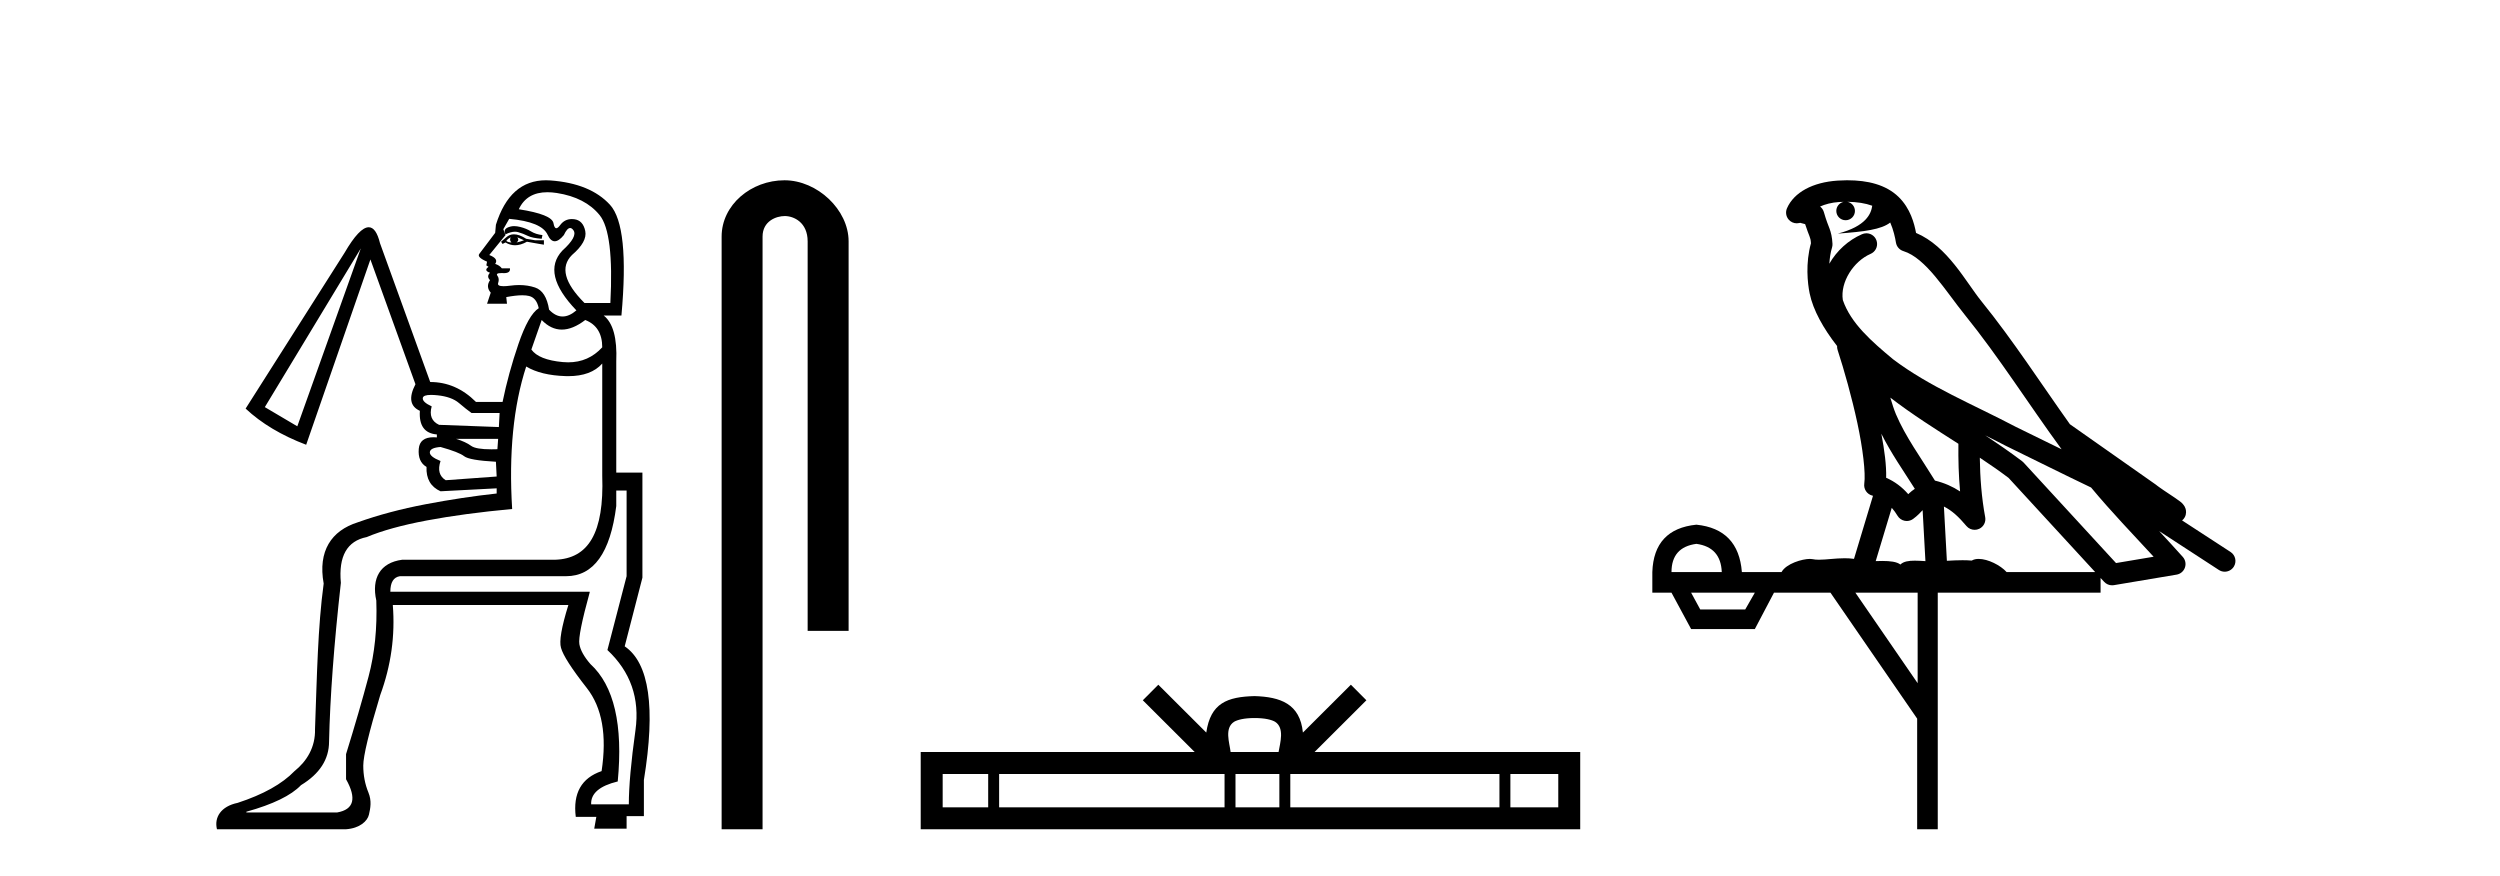
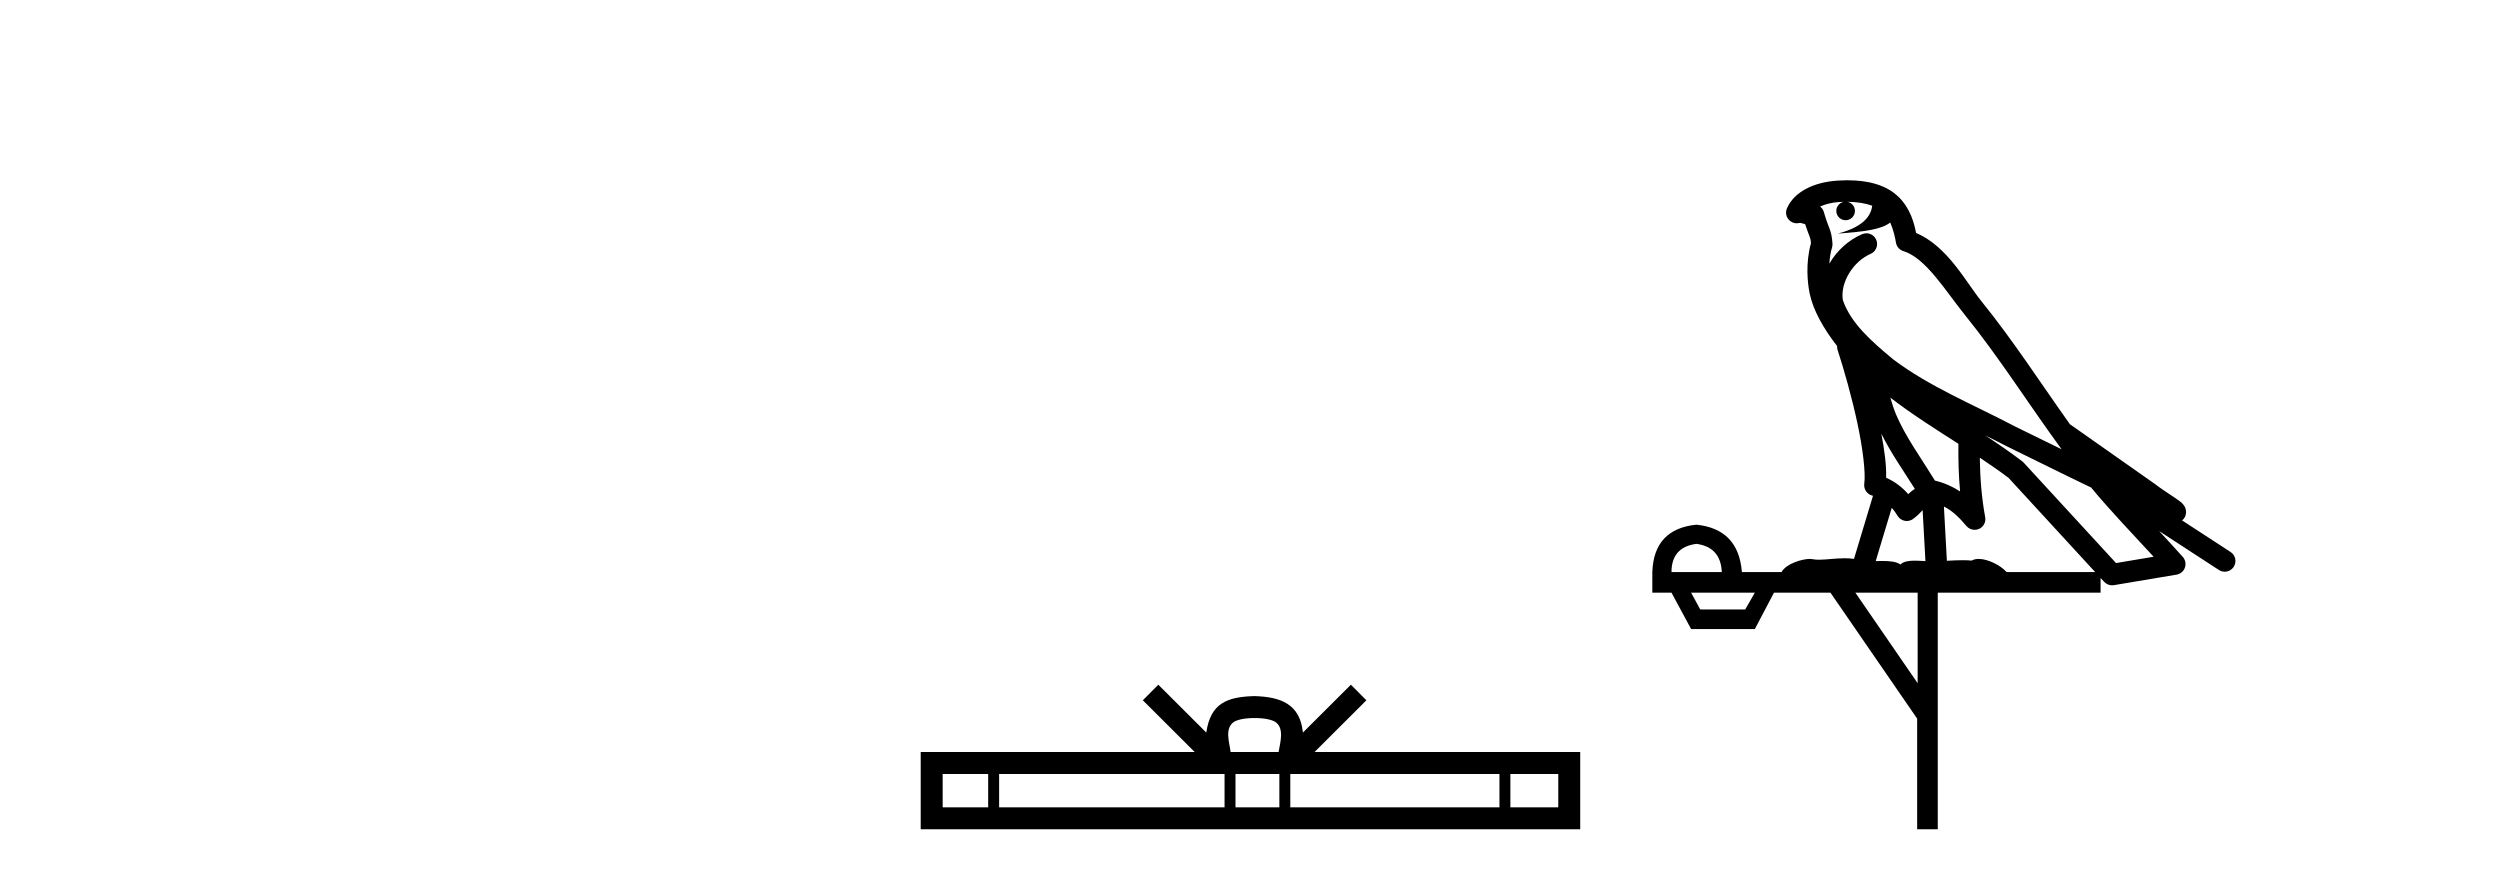
<svg xmlns="http://www.w3.org/2000/svg" width="117.0" height="41.0">
-   <path d="M 24.062 10.582 C 23.997 10.582 23.937 10.59 23.883 10.605 C 23.756 10.639 23.675 10.685 23.641 10.743 C 23.606 10.8 23.612 10.875 23.658 10.967 C 23.823 10.885 23.97 10.844 24.099 10.844 C 24.151 10.844 24.2 10.851 24.246 10.864 C 24.407 10.91 24.557 10.967 24.695 11.036 C 24.833 11.106 25.052 11.152 25.351 11.175 L 25.386 11.002 C 25.179 10.979 25 10.921 24.85 10.829 C 24.701 10.737 24.534 10.668 24.349 10.622 C 24.244 10.596 24.148 10.582 24.062 10.582 ZM 23.9 11.106 C 23.854 11.198 23.865 11.278 23.935 11.347 C 23.842 11.347 23.762 11.324 23.693 11.278 C 23.739 11.209 23.808 11.152 23.9 11.106 ZM 24.211 11.106 L 24.522 11.244 C 24.407 11.29 24.292 11.324 24.176 11.347 C 24.269 11.278 24.28 11.198 24.211 11.106 ZM 24.053 10.966 C 23.916 10.966 23.796 11.012 23.693 11.106 L 23.451 11.313 L 23.52 11.417 L 23.658 11.347 C 23.799 11.434 23.948 11.478 24.104 11.478 C 24.28 11.478 24.465 11.423 24.66 11.313 L 25.248 11.417 L 25.455 11.451 L 25.455 11.244 L 25.04 11.244 L 24.626 11.175 C 24.41 11.035 24.219 10.966 24.053 10.966 ZM 25.618 8.996 C 25.756 8.996 25.903 9.008 26.06 9.032 C 26.947 9.171 27.615 9.516 28.064 10.069 C 28.513 10.622 28.68 11.992 28.565 14.181 L 27.355 14.181 C 26.411 13.236 26.215 12.488 26.768 11.935 C 27.252 11.52 27.459 11.146 27.39 10.812 C 27.321 10.478 27.148 10.294 26.872 10.259 C 26.834 10.254 26.797 10.252 26.762 10.252 C 26.537 10.252 26.354 10.346 26.215 10.535 C 26.144 10.632 26.084 10.681 26.035 10.681 C 25.974 10.681 25.93 10.603 25.904 10.449 C 25.858 10.173 25.317 9.954 24.28 9.793 C 24.527 9.261 24.973 8.996 25.618 8.996 ZM 23.831 10.242 C 24.845 10.334 25.443 10.582 25.628 10.985 C 25.721 11.189 25.832 11.291 25.962 11.291 C 26.087 11.291 26.229 11.195 26.388 11.002 C 26.491 10.781 26.589 10.671 26.683 10.671 C 26.736 10.671 26.787 10.707 26.837 10.777 C 26.975 10.973 26.803 11.29 26.319 11.728 C 25.651 12.442 25.87 13.375 26.975 14.526 C 26.752 14.717 26.536 14.812 26.328 14.812 C 26.109 14.812 25.898 14.705 25.697 14.492 C 25.605 13.916 25.386 13.57 25.04 13.455 C 24.81 13.378 24.562 13.34 24.295 13.34 C 24.162 13.34 24.025 13.35 23.883 13.369 C 23.757 13.386 23.653 13.394 23.568 13.394 C 23.365 13.394 23.28 13.346 23.313 13.248 C 23.359 13.11 23.347 12.995 23.278 12.902 C 23.217 12.82 23.278 12.78 23.462 12.78 C 23.485 12.78 23.51 12.78 23.537 12.781 C 23.553 12.782 23.569 12.783 23.584 12.783 C 23.793 12.783 23.887 12.707 23.865 12.557 L 23.485 12.557 C 23.416 12.465 23.313 12.396 23.174 12.35 C 23.29 12.188 23.197 12.05 22.898 11.935 L 23.658 11.002 L 23.555 10.726 L 23.831 10.242 ZM 27.39 14.976 C 27.92 15.183 28.185 15.609 28.185 16.254 C 27.757 16.723 27.225 16.957 26.59 16.957 C 26.507 16.957 26.422 16.953 26.336 16.945 C 25.587 16.876 25.098 16.68 24.868 16.358 L 25.351 14.976 C 25.639 15.275 25.953 15.425 26.293 15.425 C 26.633 15.425 26.998 15.275 27.39 14.976 ZM 16.886 11.624 L 13.914 19.951 L 12.394 19.053 L 16.886 11.624 ZM 20.173 18.482 C 20.261 18.482 20.362 18.488 20.479 18.5 C 20.917 18.546 21.251 18.667 21.481 18.863 C 21.712 19.059 21.907 19.214 22.069 19.329 L 23.382 19.329 L 23.347 19.986 L 20.548 19.882 C 20.203 19.721 20.088 19.433 20.203 19.018 C 19.903 18.88 19.765 18.748 19.788 18.621 C 19.805 18.528 19.933 18.482 20.173 18.482 ZM 23.313 20.539 L 23.278 21.023 C 23.179 21.026 23.085 21.028 22.997 21.028 C 22.513 21.028 22.198 20.974 22.051 20.867 C 21.879 20.74 21.643 20.631 21.343 20.539 ZM 20.617 20.919 C 21.193 21.08 21.562 21.224 21.723 21.351 C 21.884 21.478 22.38 21.564 23.209 21.61 L 23.244 22.301 L 20.859 22.474 C 20.56 22.29 20.479 21.99 20.617 21.575 C 20.272 21.437 20.105 21.299 20.116 21.161 C 20.128 21.023 20.295 20.942 20.617 20.919 ZM 29.325 22.958 L 29.325 26.966 L 28.427 30.421 C 29.509 31.435 29.947 32.685 29.74 34.17 C 29.532 35.656 29.429 36.814 29.429 37.643 L 27.666 37.643 C 27.643 37.136 28.058 36.779 28.91 36.572 C 29.164 33.923 28.738 32.091 27.632 31.078 C 27.332 30.732 27.16 30.421 27.114 30.145 C 27.067 29.868 27.229 29.062 27.597 27.726 L 27.597 27.692 L 18.268 27.692 C 18.268 27.254 18.417 27.012 18.717 26.966 L 26.492 26.966 C 27.782 26.966 28.565 25.872 28.841 23.683 L 28.841 22.958 ZM 28.185 17.014 L 28.185 22.267 C 28.277 24.939 27.54 26.15 25.973 26.196 L 18.821 26.196 C 17.784 26.334 17.381 27.07 17.611 28.106 C 17.657 29.396 17.536 30.583 17.248 31.665 C 16.96 32.748 16.609 33.957 16.195 35.293 L 16.195 36.468 C 16.701 37.367 16.563 37.885 15.78 38.023 L 11.53 38.023 L 11.53 37.989 C 12.774 37.643 13.626 37.228 14.087 36.745 C 14.962 36.215 15.4 35.535 15.4 34.706 C 15.446 32.633 15.63 30.156 15.953 27.277 C 15.837 26.033 16.241 25.319 17.162 25.135 C 17.876 24.835 18.815 24.576 19.978 24.357 C 21.141 24.138 22.472 23.96 23.969 23.821 C 23.808 21.218 24.027 18.995 24.626 17.153 C 25.086 17.429 25.703 17.579 26.474 17.602 C 26.515 17.603 26.555 17.604 26.594 17.604 C 27.305 17.604 27.836 17.407 28.185 17.014 ZM 25.551 8.437 C 24.423 8.437 23.643 9.131 23.209 10.518 L 23.174 10.898 C 22.76 11.451 22.512 11.779 22.431 11.883 C 22.351 11.987 22.472 12.108 22.794 12.246 L 22.76 12.419 L 22.863 12.488 C 22.702 12.603 22.725 12.695 22.933 12.764 C 22.817 12.879 22.817 12.995 22.933 13.11 C 22.794 13.317 22.806 13.513 22.967 13.697 L 22.794 14.215 L 23.727 14.215 L 23.693 13.904 C 23.99 13.848 24.24 13.819 24.442 13.819 C 24.568 13.819 24.675 13.83 24.764 13.853 C 24.994 13.91 25.144 14.1 25.213 14.423 C 24.891 14.63 24.574 15.189 24.263 16.099 C 23.952 17.009 23.704 17.913 23.52 18.811 L 22.276 18.811 C 21.654 18.189 20.94 17.878 20.134 17.878 L 17.784 11.382 C 17.662 10.884 17.486 10.635 17.256 10.635 C 16.966 10.635 16.589 11.033 16.125 11.831 L 11.495 19.122 C 12.232 19.813 13.177 20.378 14.329 20.815 L 17.335 12.142 L 19.443 17.982 C 19.12 18.604 19.189 19.018 19.65 19.226 C 19.604 19.917 19.869 20.285 20.445 20.332 L 20.445 20.47 C 20.39 20.465 20.339 20.463 20.289 20.463 C 19.86 20.463 19.629 20.644 19.598 21.005 C 19.564 21.408 19.684 21.691 19.961 21.852 C 19.938 22.405 20.157 22.785 20.617 22.992 L 23.244 22.854 L 23.244 23.096 C 22.184 23.211 21.078 23.378 19.926 23.597 C 18.775 23.816 17.715 24.098 16.747 24.443 C 15.503 24.835 14.872 25.791 15.148 27.311 C 14.872 29.339 14.835 31.608 14.743 34.119 C 14.766 34.971 14.358 35.627 13.783 36.088 C 13.207 36.687 12.32 37.182 11.122 37.574 C 10.339 37.735 10.016 38.256 10.154 38.809 L 16.195 38.809 C 16.84 38.763 17.197 38.426 17.266 38.127 C 17.335 37.827 17.404 37.482 17.242 37.09 C 17.081 36.699 17.001 36.278 17.001 35.829 C 17.001 35.38 17.265 34.28 17.795 32.529 C 18.302 31.147 18.498 29.742 18.383 28.313 L 26.6 28.313 C 26.278 29.35 26.163 30.018 26.255 30.318 C 26.347 30.663 26.75 31.291 27.464 32.201 C 28.178 33.111 28.409 34.406 28.155 36.088 C 27.211 36.411 26.808 37.125 26.946 38.23 L 27.908 38.23 L 27.81 38.783 L 29.325 38.783 L 29.325 38.196 L 30.134 38.196 L 30.134 36.503 C 30.687 33.116 30.388 31.032 29.236 30.248 L 30.065 27.035 L 30.065 22.117 L 28.841 22.117 L 28.841 16.911 C 28.887 15.828 28.692 15.114 28.254 14.768 L 29.083 14.768 C 29.337 11.981 29.158 10.253 28.548 9.585 C 27.937 8.917 27.01 8.537 25.766 8.445 C 25.693 8.44 25.621 8.437 25.551 8.437 Z" style="fill:#000000;stroke:none" />
-   <path d="M 36.716 8.437 C 35.147 8.437 33.772 9.591 33.772 11.072 L 33.772 38.809 L 35.688 38.809 L 35.688 11.072 C 35.688 10.346 36.327 10.111 36.728 10.111 C 37.15 10.111 37.798 10.406 37.798 11.296 L 37.798 29.526 L 39.715 29.526 L 39.715 11.296 C 39.715 9.813 38.246 8.437 36.716 8.437 Z" style="fill:#000000;stroke:none" />
  <path d="M 58.715 33.604 C 59.216 33.604 59.517 33.689 59.673 33.778 C 60.127 34.068 59.911 34.761 59.837 35.195 L 57.593 35.195 C 57.539 34.752 57.294 34.076 57.758 33.778 C 57.914 33.689 58.215 33.604 58.715 33.604 ZM 46.247 36.222 L 46.247 37.782 L 44.117 37.782 L 44.117 36.222 ZM 57.309 36.222 L 57.309 37.782 L 46.759 37.782 L 46.759 36.222 ZM 59.874 36.222 L 59.874 37.782 L 57.821 37.782 L 57.821 36.222 ZM 70.174 36.222 L 70.174 37.782 L 60.386 37.782 L 60.386 36.222 ZM 72.927 36.222 L 72.927 37.782 L 70.686 37.782 L 70.686 36.222 ZM 54.209 32.045 L 53.484 32.773 L 55.912 35.195 L 43.089 35.195 L 43.089 38.809 L 73.954 38.809 L 73.954 35.195 L 61.519 35.195 L 63.947 32.773 L 63.221 32.045 L 60.976 34.284 C 60.841 32.927 59.911 32.615 58.715 32.577 C 57.437 32.611 56.653 32.9 56.454 34.284 L 54.209 32.045 Z" style="fill:#000000;stroke:none" />
  <path d="M 86.453 9.444 C 86.907 9.448 87.305 9.513 87.621 9.628 C 87.568 10.005 87.336 10.588 86.013 10.932 C 87.244 10.843 88.048 10.742 88.463 10.414 C 88.613 10.752 88.695 11.134 88.73 11.353 C 88.761 11.541 88.896 11.696 89.079 11.752 C 90.133 12.075 91.059 13.629 91.948 14.728 C 93.55 16.707 94.936 18.912 96.483 21.026 C 95.769 20.676 95.056 20.326 94.339 19.976 C 92.346 18.928 90.299 18.102 88.591 16.81 C 87.598 15.983 86.614 15.129 86.244 14.04 C 86.117 13.201 86.745 12.229 87.54 11.883 C 87.757 11.792 87.882 11.563 87.84 11.332 C 87.799 11.1 87.603 10.928 87.368 10.918 C 87.36 10.918 87.353 10.918 87.346 10.918 C 87.274 10.918 87.204 10.933 87.138 10.963 C 86.503 11.24 85.958 11.735 85.613 12.342 C 85.63 12.085 85.666 11.822 85.739 11.585 C 85.756 11.529 85.764 11.47 85.76 11.411 C 85.744 11.099 85.691 10.882 85.622 10.698 C 85.553 10.514 85.479 10.35 85.356 9.924 C 85.326 9.821 85.264 9.73 85.18 9.665 C 85.416 9.561 85.712 9.477 86.069 9.454 C 86.141 9.449 86.21 9.449 86.28 9.447 L 86.28 9.447 C 86.085 9.49 85.939 9.664 85.939 9.872 C 85.939 10.112 86.135 10.307 86.375 10.307 C 86.616 10.307 86.811 10.112 86.811 9.872 C 86.811 9.658 86.656 9.481 86.453 9.444 ZM 88.467 18.609 C 89.489 19.396 90.581 20.083 91.653 20.769 C 91.645 21.509 91.663 22.253 91.732 22.999 C 91.383 22.771 91 22.6 90.556 22.492 C 89.896 21.42 89.172 20.432 88.729 19.384 C 88.638 19.167 88.552 18.896 88.467 18.609 ZM 88.047 20.299 C 88.508 21.223 89.096 22.054 89.614 22.877 C 89.514 22.944 89.425 23.014 89.353 23.082 C 89.334 23.099 89.324 23.111 89.307 23.128 C 89.022 22.8 88.675 22.534 88.272 22.361 C 88.288 21.773 88.192 21.065 88.047 20.299 ZM 92.908 20.376 L 92.908 20.376 C 93.237 20.539 93.565 20.703 93.886 20.872 C 93.89 20.874 93.895 20.876 93.899 20.878 C 95.216 21.52 96.531 22.18 97.863 22.816 C 98.802 23.947 99.815 24.996 100.79 26.055 C 100.203 26.154 99.617 26.252 99.03 26.351 C 97.588 24.783 96.147 23.216 94.705 21.648 C 94.685 21.626 94.663 21.606 94.639 21.588 C 94.077 21.162 93.494 20.763 92.908 20.376 ZM 88.534 23.766 C 88.632 23.877 88.723 24.001 88.807 24.141 C 88.88 24.261 89 24.345 89.137 24.373 C 89.17 24.38 89.204 24.383 89.237 24.383 C 89.342 24.383 89.445 24.35 89.531 24.288 C 89.742 24.135 89.87 23.989 89.979 23.876 L 90.11 26.261 C 89.941 26.25 89.77 26.239 89.61 26.239 C 89.329 26.239 89.081 26.275 88.939 26.42 C 88.77 26.29 88.466 26.253 88.088 26.253 C 87.991 26.253 87.889 26.256 87.783 26.26 L 88.534 23.766 ZM 79.391 25.452 C 80.153 25.556 80.549 25.997 80.579 26.774 L 78.226 26.774 C 78.226 25.997 78.614 25.556 79.391 25.452 ZM 92.655 21.42 L 92.655 21.42 C 93.117 21.727 93.569 22.039 94.001 22.365 C 95.353 23.835 96.704 25.304 98.055 26.774 L 93.911 26.774 C 93.623 26.454 93.036 26.157 92.601 26.157 C 92.478 26.157 92.367 26.181 92.278 26.235 C 92.14 26.223 91.995 26.218 91.846 26.218 C 91.611 26.218 91.364 26.23 91.114 26.245 L 90.975 23.705 L 90.975 23.705 C 91.354 23.898 91.662 24.18 92.03 24.618 C 92.128 24.734 92.27 24.796 92.414 24.796 C 92.486 24.796 92.56 24.78 92.628 24.748 C 92.834 24.651 92.949 24.427 92.907 24.203 C 92.737 23.286 92.668 22.359 92.655 21.42 ZM 82.126 27.738 L 81.677 28.522 L 79.571 28.522 L 79.145 27.738 ZM 89.746 27.738 L 89.746 31.974 L 86.832 27.738 ZM 86.465 8.437 C 86.449 8.437 86.433 8.437 86.416 8.437 C 86.281 8.438 86.144 8.443 86.006 8.452 L 86.005 8.452 C 84.834 8.528 83.955 9.003 83.63 9.749 C 83.555 9.923 83.583 10.125 83.705 10.271 C 83.802 10.387 83.943 10.451 84.09 10.451 C 84.129 10.451 84.167 10.447 84.205 10.438 C 84.235 10.431 84.241 10.427 84.247 10.427 C 84.253 10.427 84.259 10.432 84.297 10.441 C 84.334 10.449 84.396 10.467 84.48 10.489 C 84.571 10.772 84.642 10.942 84.682 11.049 C 84.727 11.17 84.741 11.213 84.753 11.386 C 84.492 12.318 84.594 13.254 84.691 13.729 C 84.852 14.516 85.339 15.378 85.976 16.194 C 85.974 16.255 85.979 16.316 85.999 16.375 C 86.307 17.319 86.667 18.6 86.924 19.795 C 87.181 20.99 87.318 22.136 87.248 22.638 C 87.213 22.892 87.375 23.132 87.624 23.194 C 87.635 23.197 87.645 23.201 87.656 23.203 L 86.767 26.155 C 86.622 26.133 86.476 26.126 86.33 26.126 C 85.897 26.126 85.47 26.195 85.127 26.195 C 85.014 26.195 84.91 26.187 84.818 26.167 C 84.787 26.16 84.748 26.157 84.703 26.157 C 84.345 26.157 83.595 26.375 83.375 26.774 L 81.52 26.774 C 81.416 25.429 80.706 24.69 79.391 24.555 C 78.061 24.69 77.374 25.429 77.329 26.774 L 77.329 27.738 L 78.226 27.738 L 79.145 29.441 L 82.126 29.441 L 83.022 27.738 L 85.666 27.738 L 89.723 33.632 L 89.723 38.809 L 90.687 38.809 L 90.687 27.738 L 98.307 27.738 L 98.307 27.048 C 98.363 27.109 98.419 27.17 98.475 27.23 C 98.571 27.335 98.705 27.392 98.845 27.392 C 98.872 27.392 98.9 27.39 98.927 27.386 C 99.906 27.221 100.885 27.057 101.863 26.893 C 102.044 26.863 102.194 26.737 102.254 26.564 C 102.315 26.392 102.277 26.2 102.155 26.064 C 101.789 25.655 101.419 25.253 101.048 24.854 L 101.048 24.854 L 103.843 26.674 C 103.927 26.729 104.022 26.756 104.116 26.756 C 104.28 26.756 104.441 26.675 104.538 26.527 C 104.689 26.295 104.623 25.984 104.391 25.833 L 102.122 24.356 C 102.17 24.317 102.216 24.268 102.25 24.202 C 102.332 24.047 102.31 23.886 102.283 23.803 C 102.256 23.72 102.227 23.679 102.203 23.647 C 102.11 23.519 102.061 23.498 101.995 23.446 C 101.928 23.395 101.854 23.343 101.773 23.288 C 101.612 23.178 101.426 23.056 101.266 22.949 C 101.106 22.842 100.956 22.73 100.951 22.726 C 100.935 22.711 100.918 22.698 100.901 22.686 C 99.563 21.745 98.225 20.805 96.888 19.865 C 96.883 19.862 96.879 19.86 96.874 19.857 C 95.515 17.95 94.229 15.95 92.729 14.096 C 91.998 13.194 91.146 11.524 89.671 10.901 C 89.589 10.459 89.406 9.754 88.855 9.217 C 88.259 8.638 87.398 8.437 86.465 8.437 Z" style="fill:#000000;stroke:none" />
</svg>